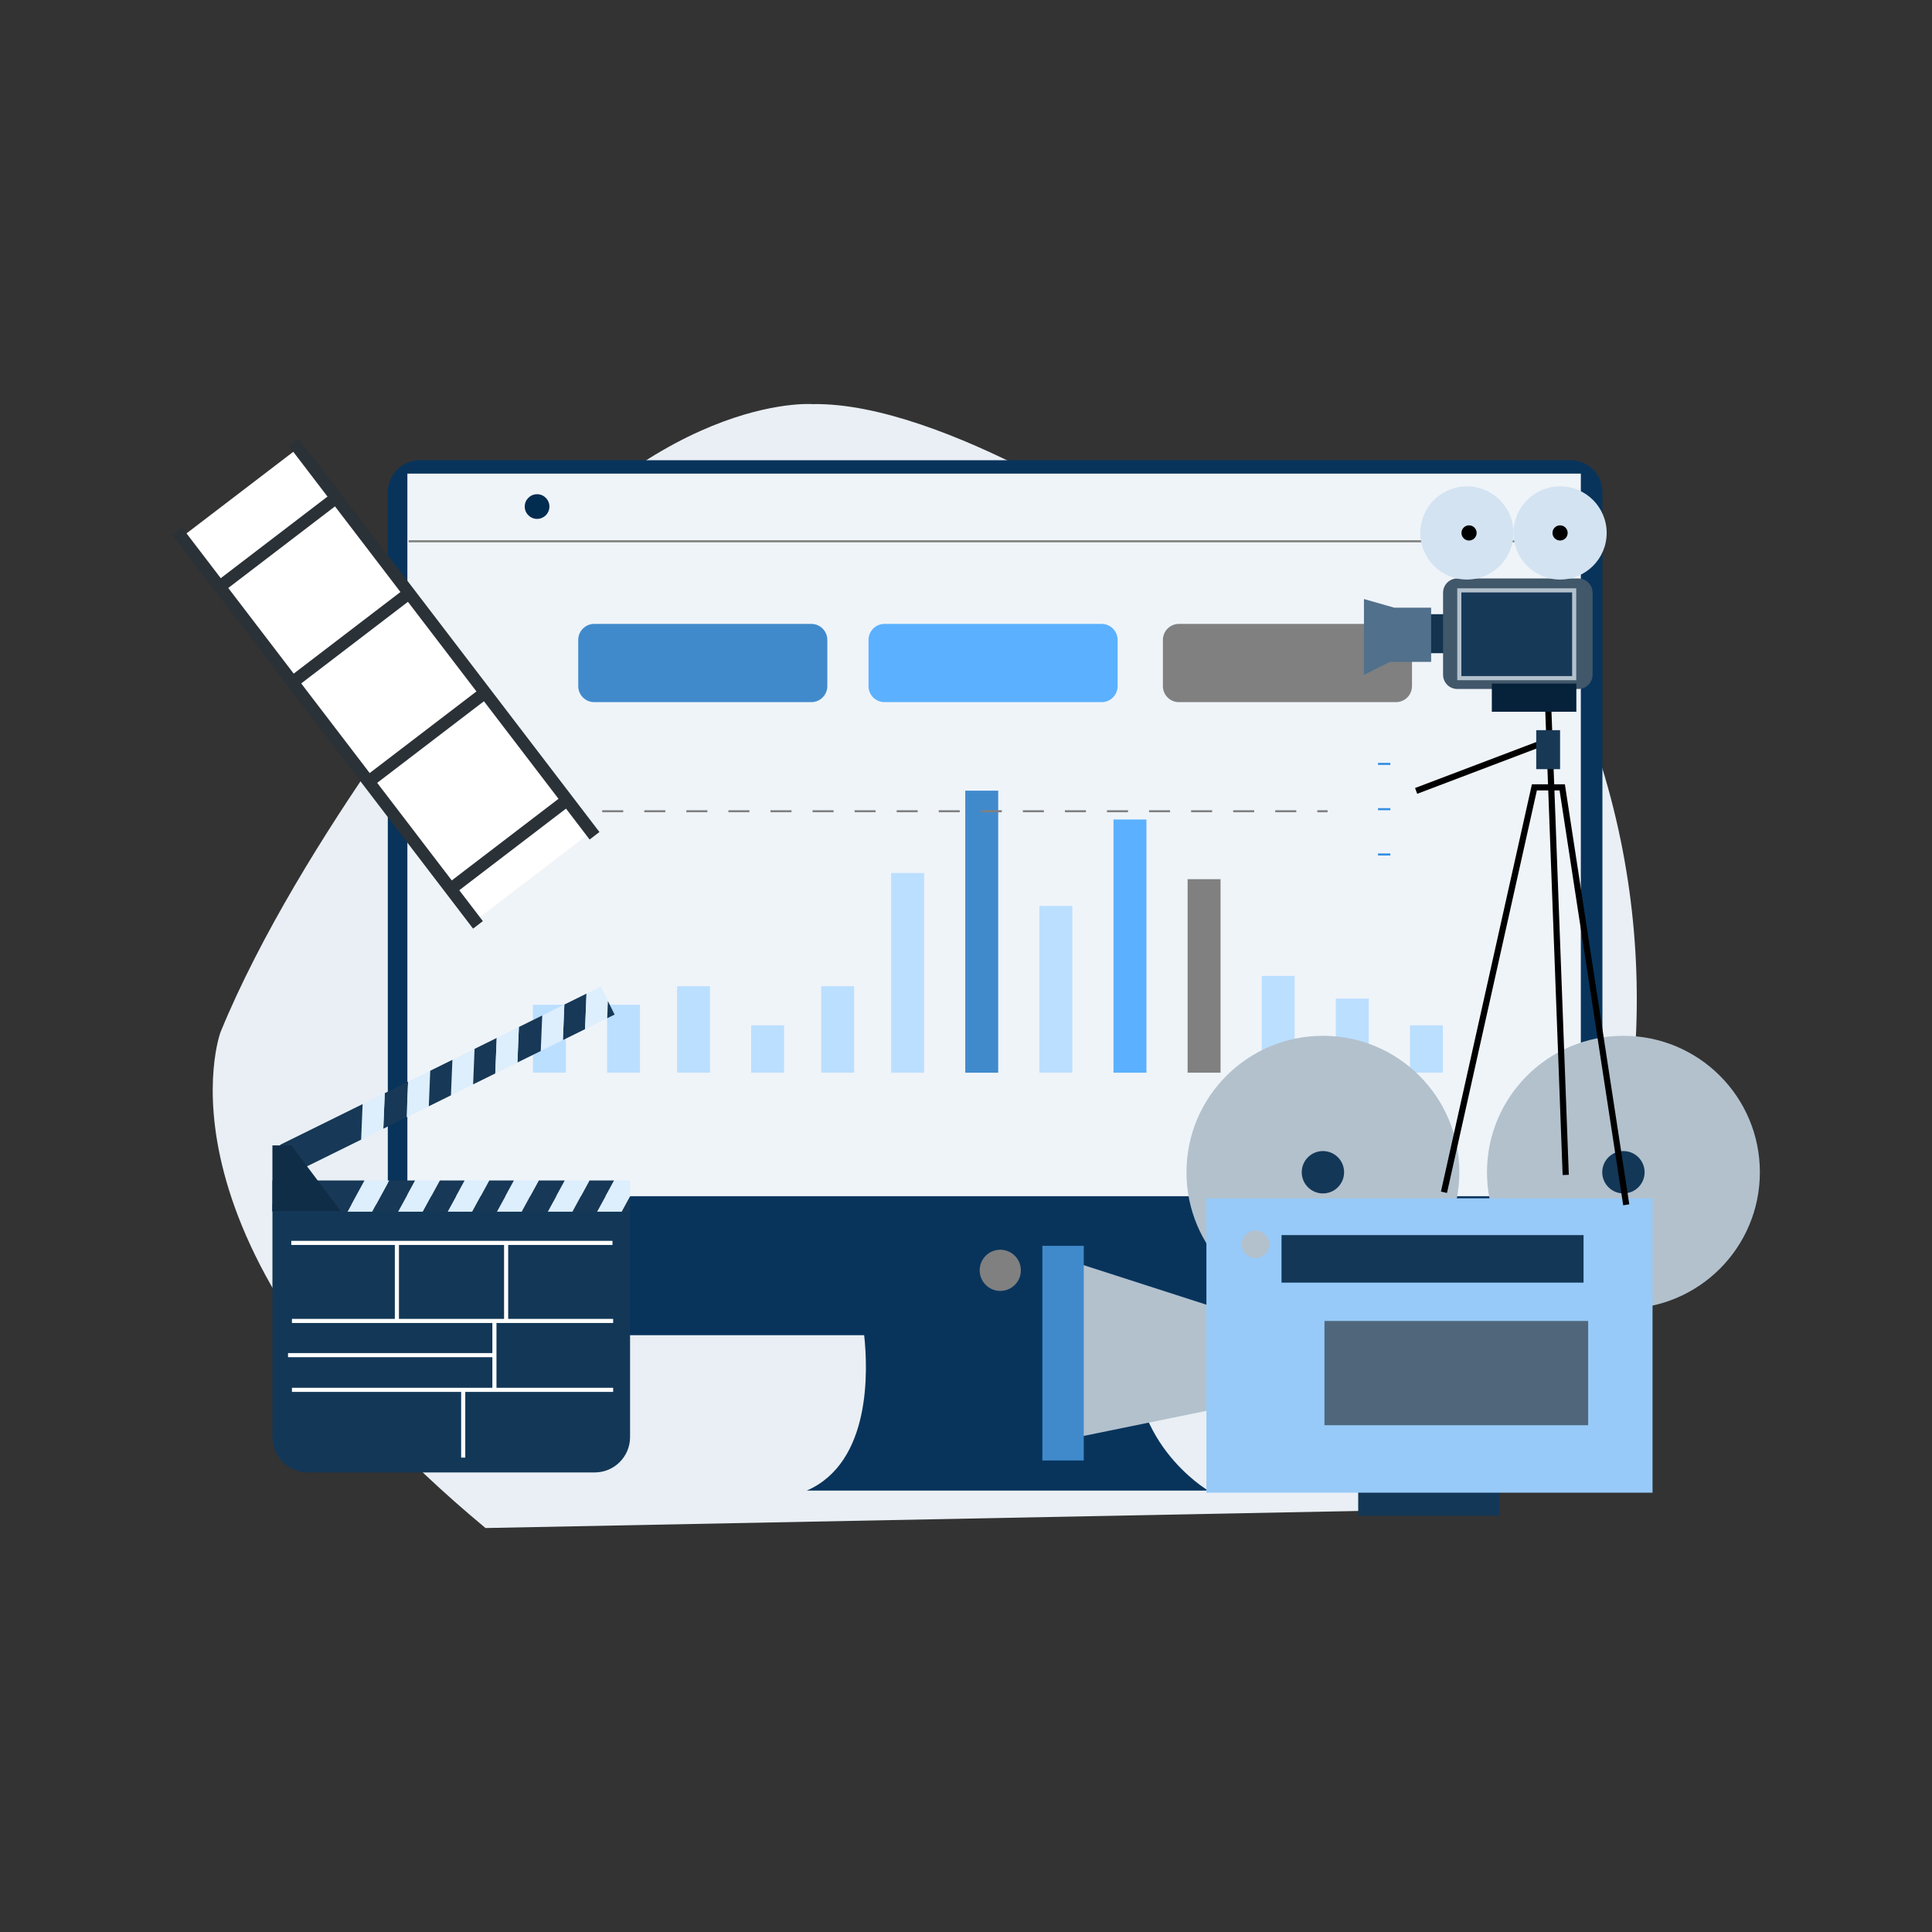
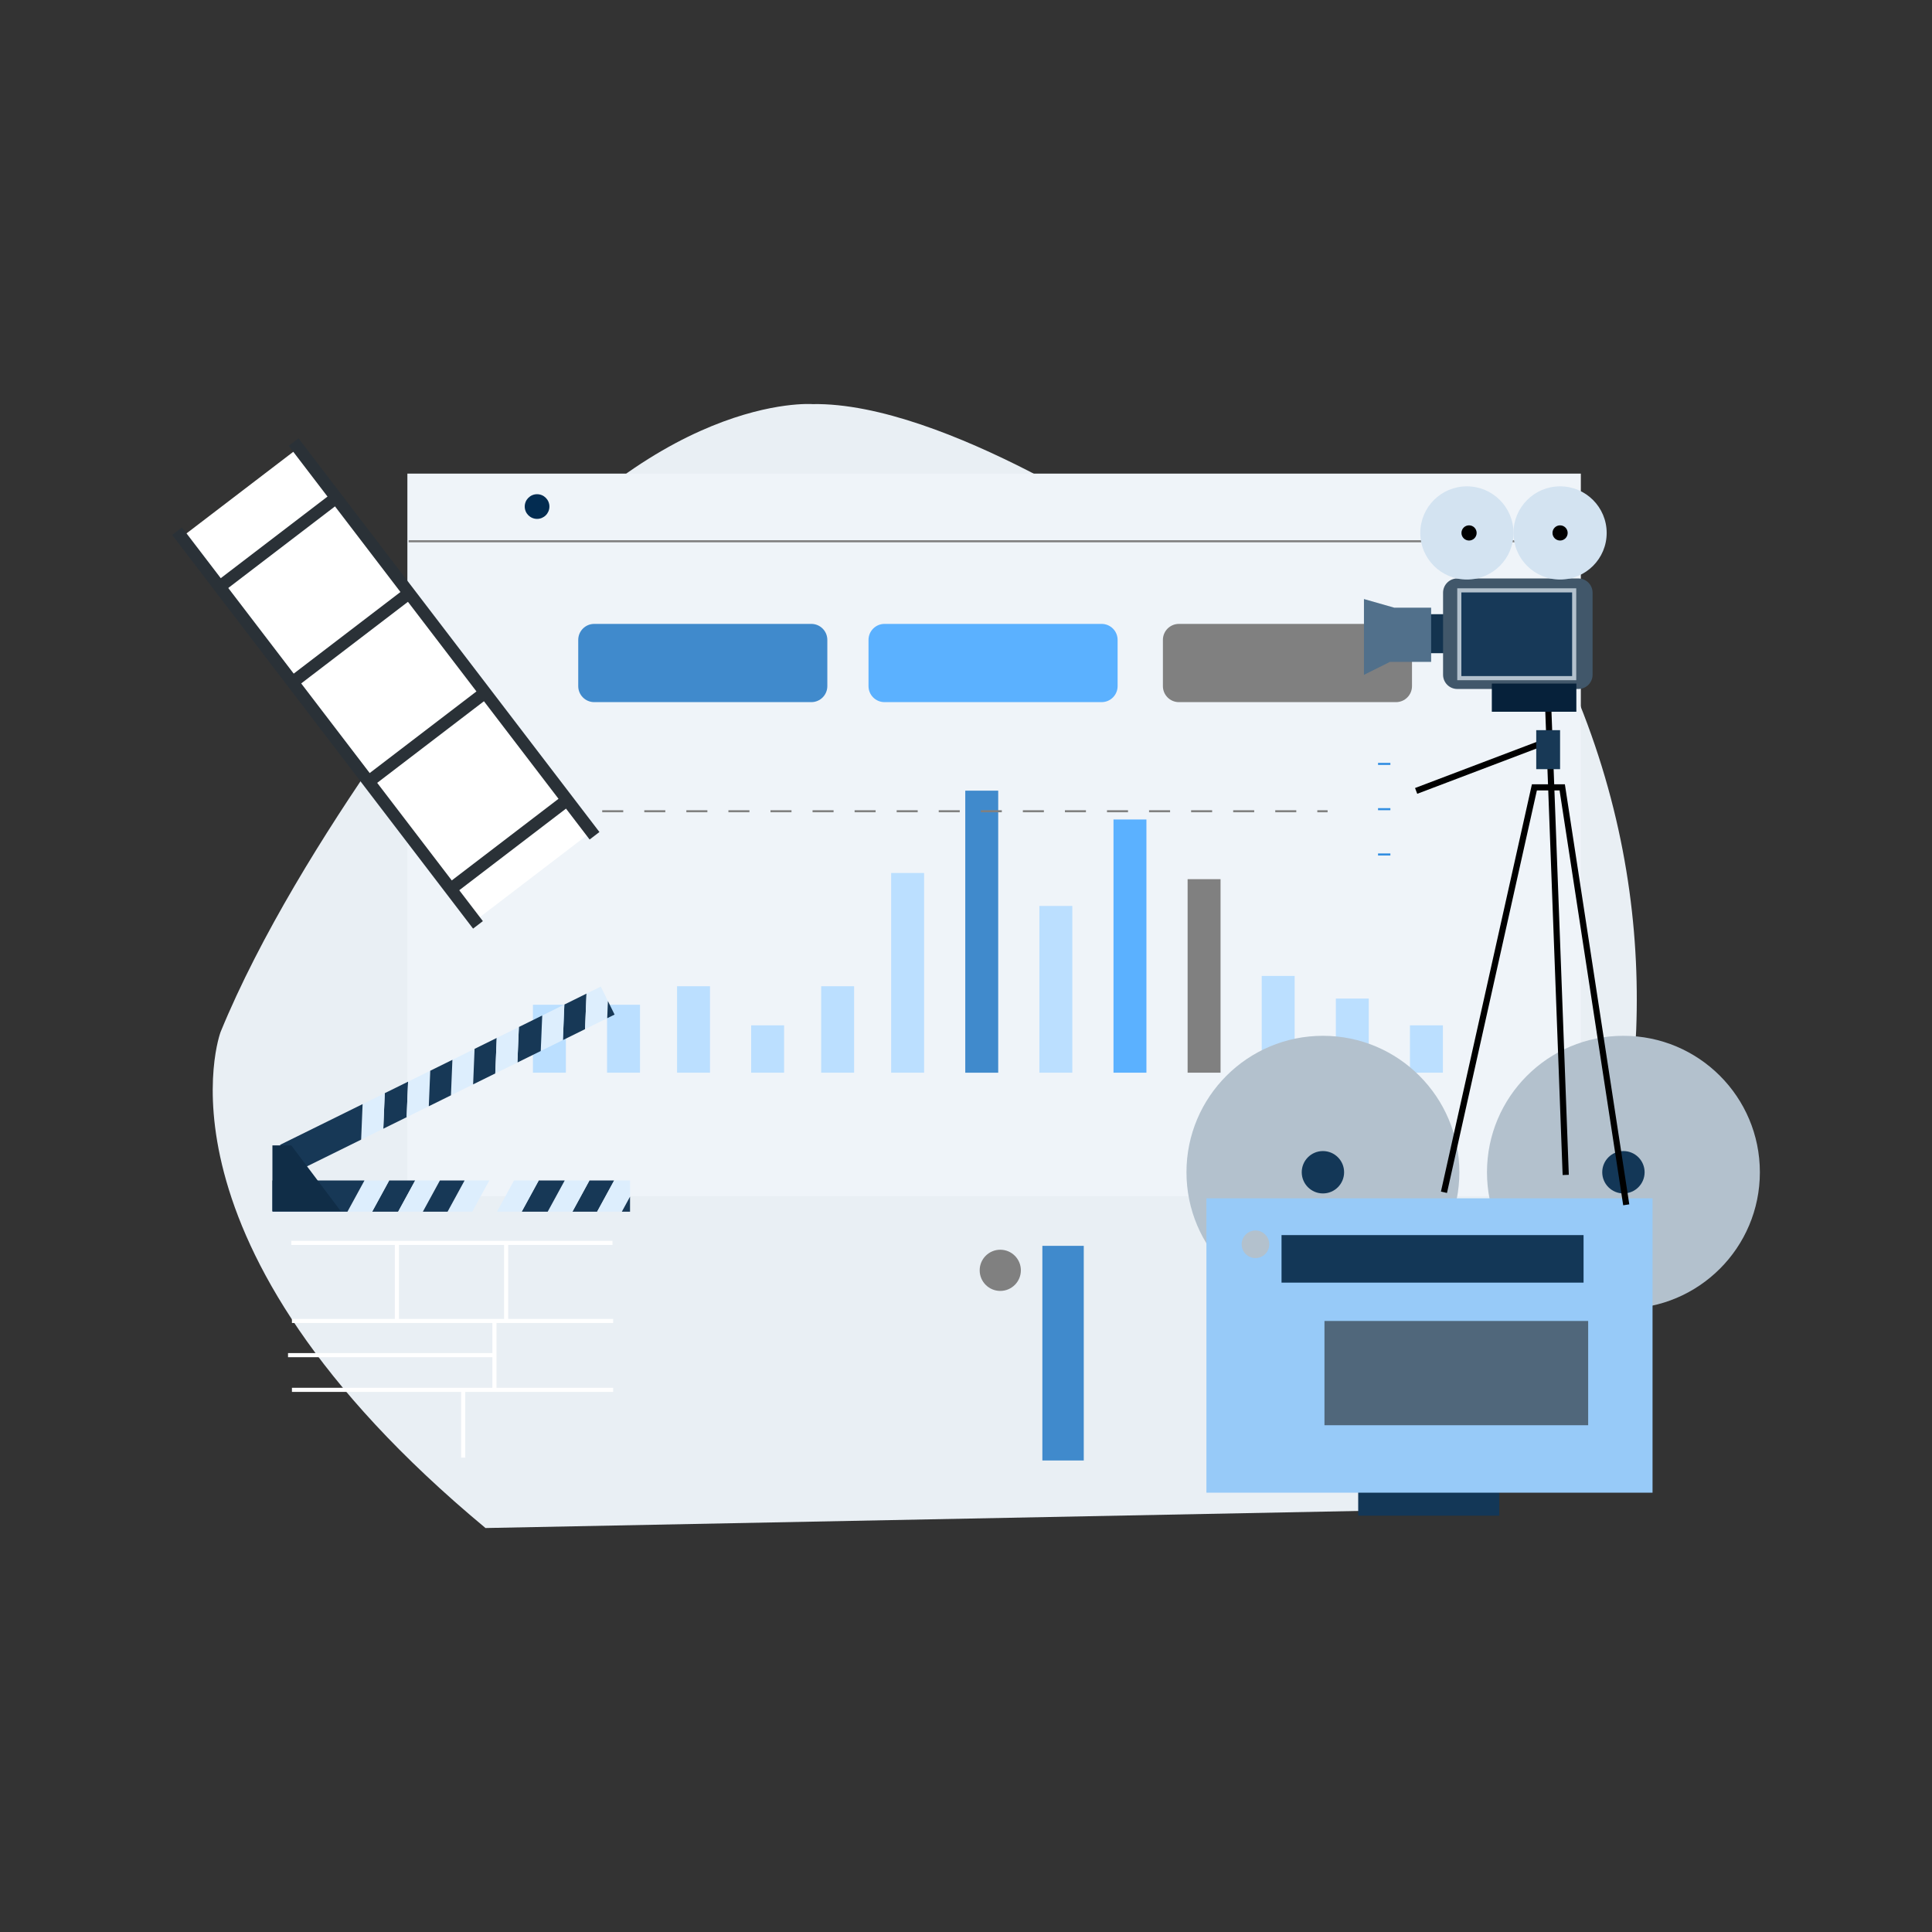
<svg xmlns="http://www.w3.org/2000/svg" enable-background="new 0 0 850 850" viewBox="0 0 850 850">
  <rect x="0" y="0" width="850" height="850" fill="#333333" stroke="none" />
  <path fill="#e9eff4" d="M625.79,664.2c37.13-1.61,162.16-200.47,46.06-402.03c0,0-24.91-28.49-58.75-10.21    c0,0-59.22,25.8-108.1-13.97c0,0-89.3-61.27-147.58-60.2c0,0-69.56-5.37-145.7,93.52c0,0-79.9,97.82-114.68,182.74    c0,0-34.78,92.45,116.56,218.22L625.79,664.2z" class="colorf3e9f4 svgShape" />
-   <path fill="#08345c" d="M690.98,202.49H184.64c-7.74,0-14.02,6.28-14.02,14.02V573.4c0,7.74,6.28,14.02,14.02,14.02H380.2    c1.67,15.29,3.22,55.97-25.26,68.38h176.62c0,0-38.37-22.53-31.05-68.38h190.47c7.74,0,14.02-6.28,14.02-14.02V216.51    C705,208.76,698.72,202.49,690.98,202.49z" class="color08085c svgShape" />
  <rect width="516.27" height="317.91" x="179.23" y="208.37" fill="#eff4f9" class="coloreff6f9 svgShape" />
  <circle cx="440.08" cy="558.89" r="9.06" fill="gray" class="color808080 svgShape" />
  <path fill="#408acc" d="M356.95,308.91h-95.51c-3.89,0-7.04-3.15-7.04-7.04v-20.34c0-3.89,3.15-7.04,7.04-7.04h95.51    c3.89,0,7.04,3.15,7.04,7.04v20.34C363.99,305.76,360.84,308.91,356.95,308.91z" class="colorcc4040 svgShape" />
  <path fill="#5bb1ff" d="M484.66,308.91h-95.51c-3.89,0-7.04-3.15-7.04-7.04v-20.34c0-3.89,3.15-7.04,7.04-7.04h95.51    c3.89,0,7.04,3.15,7.04,7.04v20.34C491.7,305.76,488.55,308.91,484.66,308.91z" class="colorff5b7e svgShape" />
  <path fill="gray" d="M614.18,308.91h-95.51c-3.89,0-7.04-3.15-7.04-7.04v-20.34c0-3.89,3.15-7.04,7.04-7.04h95.51    c3.89,0,7.04,3.15,7.04,7.04v20.34C621.22,305.76,618.07,308.91,614.18,308.91z" class="color808080 svgShape" />
  <rect width="14.49" height="29.89" x="234.47" y="442.05" fill="#bbdfff" class="colorffc1bb svgShape" />
  <rect width="14.49" height="29.89" x="267.08" y="442.05" fill="#bbdfff" class="colorffc1bb svgShape" />
  <rect width="14.49" height="38.04" x="297.88" y="433.9" fill="#bbdfff" class="colorffc1bb svgShape" />
  <rect width="14.49" height="20.83" x="330.48" y="451.11" fill="#bbdfff" class="colorffc1bb svgShape" />
  <rect width="14.49" height="38.04" x="361.28" y="433.9" fill="#bbdfff" class="colorffc1bb svgShape" />
  <rect width="14.49" height="87.86" x="392.07" y="384.08" fill="#bbdfff" class="colorffc1bb svgShape" />
  <rect width="14.49" height="124.09" x="424.68" y="347.86" fill="#408acc" class="colorcc4040 svgShape" />
  <rect width="14.49" height="73.36" x="457.28" y="398.58" fill="#bbdfff" class="colorffc1bb svgShape" />
  <rect width="14.49" height="111.4" x="489.89" y="360.54" fill="#5bb1ff" class="colorff5b7e svgShape" />
  <rect width="14.49" height="85.14" x="522.5" y="386.8" fill="gray" class="color808080 svgShape" />
  <rect width="14.49" height="42.57" x="555.1" y="429.37" fill="#bbdfff" class="colorffc1bb svgShape" />
  <rect width="14.49" height="32.61" x="587.71" y="439.33" fill="#bbdfff" class="colorffc1bb svgShape" />
  <rect width="14.49" height="20.83" x="620.32" y="451.11" fill="#bbdfff" class="colorffc1bb svgShape" />
  <rect width="4.53" height=".91" x="232.66" y="356.46" fill="gray" class="color808080 svgShape" />
  <path fill="gray" d="M570.31,357.37h-9.25v-0.91h9.25V357.37z M551.8,357.37h-9.25v-0.91h9.25V357.37z M533.29,357.37h-9.25     v-0.91h9.25V357.37z M514.79,357.37h-9.25v-0.91h9.25V357.37z M496.28,357.37h-9.25v-0.91h9.25V357.37z M477.77,357.37h-9.25     v-0.91h9.25V357.37z M459.27,357.37h-9.25v-0.91h9.25V357.37z M440.76,357.37h-9.25v-0.91h9.25V357.37z M422.26,357.37H413v-0.91     h9.25V357.37z M403.75,357.37h-9.25v-0.91h9.25V357.37z M385.24,357.37h-9.25v-0.91h9.25V357.37z M366.74,357.37h-9.25v-0.91     h9.25V357.37z M348.23,357.37h-9.25v-0.91h9.25V357.37z M329.72,357.37h-9.25v-0.91h9.25V357.37z M311.22,357.37h-9.25v-0.91     h9.25V357.37z M292.71,357.37h-9.25v-0.91h9.25V357.37z M274.2,357.37h-9.25v-0.91h9.25V357.37z M255.7,357.37h-9.25v-0.91h9.25     V357.37z" class="color808080 svgShape" />
  <rect width="4.53" height=".91" x="579.56" y="356.46" fill="gray" class="color808080 svgShape" />
  <rect width="5.43" height=".91" x="606.28" y="335.63" fill="#328ee1" class="colore13268 svgShape" />
  <rect width="5.43" height=".91" x="606.28" y="355.55" fill="#328ee1" class="colore13268 svgShape" />
  <rect width="5.43" height=".91" x="606.28" y="375.48" fill="#328ee1" class="colore13268 svgShape" />
  <rect width="515.51" height=".91" x="179.79" y="237.68" fill="gray" class="color808080 svgShape" />
  <circle cx="236.29" cy="222.86" r="5.43" fill="#032c51" class="color060351 svgShape" />
-   <path fill="#133757" d="M261.66,647.81H135.39c-8.58,0-15.53-6.95-15.53-15.53V529.95h157.34v102.33     C277.19,640.86,270.24,647.81,261.66,647.81z" class="color133757 svgShape" />
  <polygon fill="#173856" points="171.22 519.37 163.73 533.1 175.17 533.1 182.66 519.37" class="color173a56 svgShape" />
  <polygon fill="#ddeefd" points="182.66 519.37 175.17 533.1 186.04 533.1 193.53 519.37" class="colorfdf7dd svgShape" />
  <polygon fill="#ddeefd" points="204.4 519.37 196.91 533.1 207.78 533.1 215.27 519.37" class="colorfdf7dd svgShape" />
  <polygon fill="#173856" points="193.53 519.37 186.04 533.1 196.91 533.1 204.4 519.37" class="color173a56 svgShape" />
  <polygon fill="#ddeefd" points="160.35 519.37 152.86 533.1 163.73 533.1 171.22 519.37" class="colorfdf7dd svgShape" />
  <polygon fill="#173856" points="119.85 519.37 119.85 533.1 152.86 533.1 160.35 519.37" class="color173a56 svgShape" />
  <polygon fill="#173856" points="259.32 519.37 251.84 533.1 262.71 533.1 270.2 519.37" class="color173a56 svgShape" />
  <polygon fill="#ddeefd" points="277.19 519.37 270.2 519.37 262.71 533.1 273.58 533.1 277.19 526.47" class="colorfdf7dd svgShape" />
  <polygon fill="#173856" points="277.19 526.47 273.58 533.1 277.19 533.1" class="color173a56 svgShape" />
  <polygon fill="#ddeefd" points="248.45 519.37 240.96 533.1 251.84 533.1 259.32 519.37" class="colorfdf7dd svgShape" />
-   <polygon fill="#173856" points="215.27 519.37 207.78 533.1 218.65 533.1 226.14 519.37" class="color173a56 svgShape" />
  <polygon fill="#173856" points="237.01 519.37 229.52 533.1 240.96 533.1 248.45 519.37" class="color173a56 svgShape" />
  <polygon fill="#ddeefd" points="226.14 519.37 218.65 533.1 229.52 533.1 237.01 519.37" class="colorfdf7dd svgShape" />
  <g class="color000000 svgShape">
    <polygon fill="#173856" points="169.28 480.95 168.64 496.58 178.9 491.52 179.54 475.89" class="color173a56 svgShape" />
    <polygon fill="#ddeefd" points="179.54 475.89 178.9 491.52 188.65 486.71 189.29 471.08" class="colorfdf7dd svgShape" />
    <polygon fill="#ddeefd" points="199.04 466.27 198.4 481.89 208.15 477.08 208.79 461.46" class="colorfdf7dd svgShape" />
    <polygon fill="#173856" points="189.29 471.08 188.65 486.71 198.4 481.89 199.04 466.27" class="color173a56 svgShape" />
    <polygon fill="#ddeefd" points="159.53 485.76 158.89 501.39 168.64 496.58 169.28 480.95" class="colorfdf7dd svgShape" />
    <polygon fill="#173856" points="123.22 503.68 129.3 515.99 158.89 501.39 159.53 485.76" class="color173a56 svgShape" />
    <polygon fill="#173856" points="248.29 441.96 247.65 457.59 257.4 452.78 258.04 437.15" class="color173a56 svgShape" />
    <polygon fill="#ddeefd" points="264.32 434.06 258.04 437.15 257.4 452.78 267.15 447.97 267.46 440.43" class="colorfdf7dd svgShape" />
    <polygon fill="#173856" points="267.46 440.43 267.15 447.97 270.39 446.37" class="color173a56 svgShape" />
    <polygon fill="#ddeefd" points="238.55 446.77 237.9 462.4 247.65 457.59 248.29 441.96" class="colorfdf7dd svgShape" />
    <polygon fill="#173856" points="208.79 461.46 208.15 477.08 217.9 472.27 218.54 456.65" class="color173a56 svgShape" />
    <polygon fill="#173856" points="228.28 451.84 227.64 467.46 237.9 462.4 238.55 446.77" class="color173a56 svgShape" />
    <polygon fill="#ddeefd" points="218.54 456.65 217.9 472.27 227.64 467.46 228.28 451.84" class="colorfdf7dd svgShape" />
  </g>
  <g class="color000000 svgShape">
    <polygon fill="#102d47" points="128.15 503.92 119.85 503.92 119.85 532.81 149.89 532.81" class="color112d42 svgShape" />
  </g>
  <g class="color000000 svgShape">
    <rect width="141.32" height="1.81" x="128.15" y="545.92" fill="#fff" class="colorffffff svgShape" />
  </g>
  <g class="color000000 svgShape">
    <rect width="141.32" height="1.81" x="128.44" y="580.25" fill="#fff" class="colorffffff svgShape" />
  </g>
  <g class="color000000 svgShape">
    <rect width="141.32" height="1.81" x="128.44" y="610.57" fill="#fff" class="colorffffff svgShape" />
  </g>
  <g class="color000000 svgShape">
    <rect width="1.81" height="34.19" x="221.77" y="547.02" fill="#fff" class="colorffffff svgShape" />
  </g>
  <g class="color000000 svgShape">
    <rect width="1.81" height="29.52" x="216.62" y="581.44" fill="#fff" class="colorffffff svgShape" />
  </g>
  <g class="color000000 svgShape">
    <rect width="90.7" height="1.81" x="126.72" y="595.3" fill="#fff" class="colorffffff svgShape" />
  </g>
  <g class="color000000 svgShape">
    <rect width="1.81" height="29.52" x="202.89" y="611.77" fill="#fff" class="colorffffff svgShape" />
  </g>
  <g class="color000000 svgShape">
    <rect width="1.81" height="34.19" x="173.71" y="547.02" fill="#fff" class="colorffffff svgShape" />
  </g>
  <g class="color000000 svgShape">
    <rect width="65.95" height="212.5" x="137.64" y="194.46" fill="#fff" class="colorffffff svgShape" transform="rotate(-37.392 170.626 300.698)" />
    <line x1="210.28" x2="77.89" y1="406.89" y2="233.69" fill="#fff" />
    <rect width="5.43" height="218.01" x="141.37" y="211.29" fill="#2a3137" class="color362a37 svgShape" transform="rotate(-37.392 144.097 320.286)" />
    <line x1="129.17" x2="261.56" y1="194.5" y2="367.7" fill="#fff" />
    <rect width="5.43" height="218.01" x="192.65" y="172.09" fill="#2a3137" class="color362a37 svgShape" transform="rotate(-37.392 195.372 281.088)" />
    <line x1="198.72" x2="249.29" y1="390.79" y2="352.14" fill="#fff" />
    <rect width="63.66" height="5.43" x="192.17" y="368.75" fill="#2a3137" class="color362a37 svgShape" transform="rotate(-37.401 224.001 371.462)" />
    <g class="color000000 svgShape">
      <line x1="162.61" x2="213.18" y1="343.56" y2="304.9" fill="#fff" />
      <rect width="63.66" height="5.43" x="156.07" y="321.51" fill="#2a3137" class="color362a37 svgShape" transform="rotate(-37.401 187.895 324.225)" />
    </g>
    <g class="color000000 svgShape">
      <line x1="129.18" x2="179.75" y1="299.82" y2="261.16" fill="#fff" />
      <rect width="63.66" height="5.43" x="122.63" y="277.77" fill="#2a3137" class="color362a37 svgShape" transform="rotate(-37.401 154.462 280.488)" />
    </g>
    <g class="color000000 svgShape">
      <line x1="97.08" x2="147.65" y1="257.83" y2="219.17" fill="#fff" />
      <rect width="63.66" height="5.43" x="90.54" y="235.78" fill="#2a3137" class="color362a37 svgShape" transform="rotate(-37.401 122.367 238.5)" />
    </g>
  </g>
  <g class="color000000 svgShape">
    <rect width="62.06" height="14.84" x="597.55" y="651.99" fill="#133757" class="color133757 svgShape" />
-     <path fill="#b3c1cd" d="M534.14,575.1l-60.71-19.56v76.89l62.73-12.82C536.17,619.61,532.7,573.65,534.14,575.1z" class="colorb3c6cd svgShape" />
+     <path fill="#b3c1cd" d="M534.14,575.1v76.89l62.73-12.82C536.17,619.61,532.7,573.65,534.14,575.1z" class="colorb3c6cd svgShape" />
    <circle cx="582.03" cy="515.74" r="60.03" fill="#b3c1cd" class="colorb3c6cd svgShape" />
    <circle cx="714.24" cy="515.74" r="60.03" fill="#b3c1cd" class="colorb3c6cd svgShape" />
    <rect width="196.28" height="129.51" x="530.77" y="527.21" fill="#97caf8" class="colorbd97f8 svgShape" />
    <rect width="116.02" height="45.87" x="582.71" y="581.17" fill="#50677b" class="color50707b svgShape" />
    <circle cx="552.35" cy="547.44" r="6.07" fill="#b3c1cd" class="colorb3c6cd svgShape" />
    <rect width="18.21" height="94.43" x="458.6" y="548.12" fill="#408acc" class="colorcc4040 svgShape" />
    <circle cx="582.03" cy="515.74" r="9.32" fill="#133757" class="color133757 svgShape" />
    <circle cx="714.24" cy="515.74" r="9.32" fill="#133757" class="color133757 svgShape" />
    <rect width="132.88" height="20.91" x="563.82" y="543.39" fill="#133757" class="color133757 svgShape" />
  </g>
  <g class="color000000 svgShape">
    <rect width="2.72" height="213.81" x="683.51" y="303.17" class="color000000 svgShape" transform="rotate(-2.144 685.225 410.472)" />
    <polygon points="714.14 530.27 686.15 347.76 676.16 347.76 636.61 524.85 633.95 524.26 673.98 345.05 688.48 345.05 716.82 529.86" class="color000000 svgShape" />
    <rect width="59.15" height="2.72" x="621.12" y="336.09" class="color000000 svgShape" transform="rotate(-20.782 650.758 337.47)" />
    <rect width="10.49" height="17.16" x="675.88" y="321.24" fill="#183956" class="color184656 svgShape" />
    <rect width="10.49" height="17.16" x="627.73" y="270.22" fill="#13334f" class="color133e4f svgShape" />
    <polygon fill="#51708b" points="629.64 267.36 629.64 291.2 611.52 291.2 600.08 296.92 600.08 263.55 613.43 267.36" class="color517b8b svgShape" />
    <path fill="#41576a" d="M694.41,303.12h-53.26c-3.46,0-6.26-2.8-6.26-6.26v-36.1c0-3.46,2.8-6.26,6.26-6.26h53.26     c3.46,0,6.26,2.8,6.26,6.26v36.1C700.67,300.31,697.87,303.12,694.41,303.12z" class="color415f6a svgShape" />
    <rect width="50.54" height="38.62" x="642.03" y="259.73" fill="#173958" class="color173a58 svgShape" />
    <path fill="#b3c1cd" d="M693.48,299.26h-52.35v-40.43h52.35V299.26z M642.94,297.45h48.73v-36.81h-48.73V297.45z" class="colorb3c6cd svgShape" />
    <rect width="37.19" height="12.4" x="656.34" y="300.74" fill="#06213a" class="color06253a svgShape" />
    <circle cx="686.37" cy="234.47" r="20.5" fill="#d3e3f1" class="colord3ecf1 svgShape" />
    <circle cx="645.37" cy="234.47" r="20.5" fill="#d3e3f1" class="colord3ecf1 svgShape" />
    <circle cx="646.32" cy="234.47" r="3.34" class="color000000 svgShape" />
    <g class="color000000 svgShape">
      <circle cx="686.37" cy="234.47" r="3.34" class="color000000 svgShape" />
    </g>
  </g>
</svg>